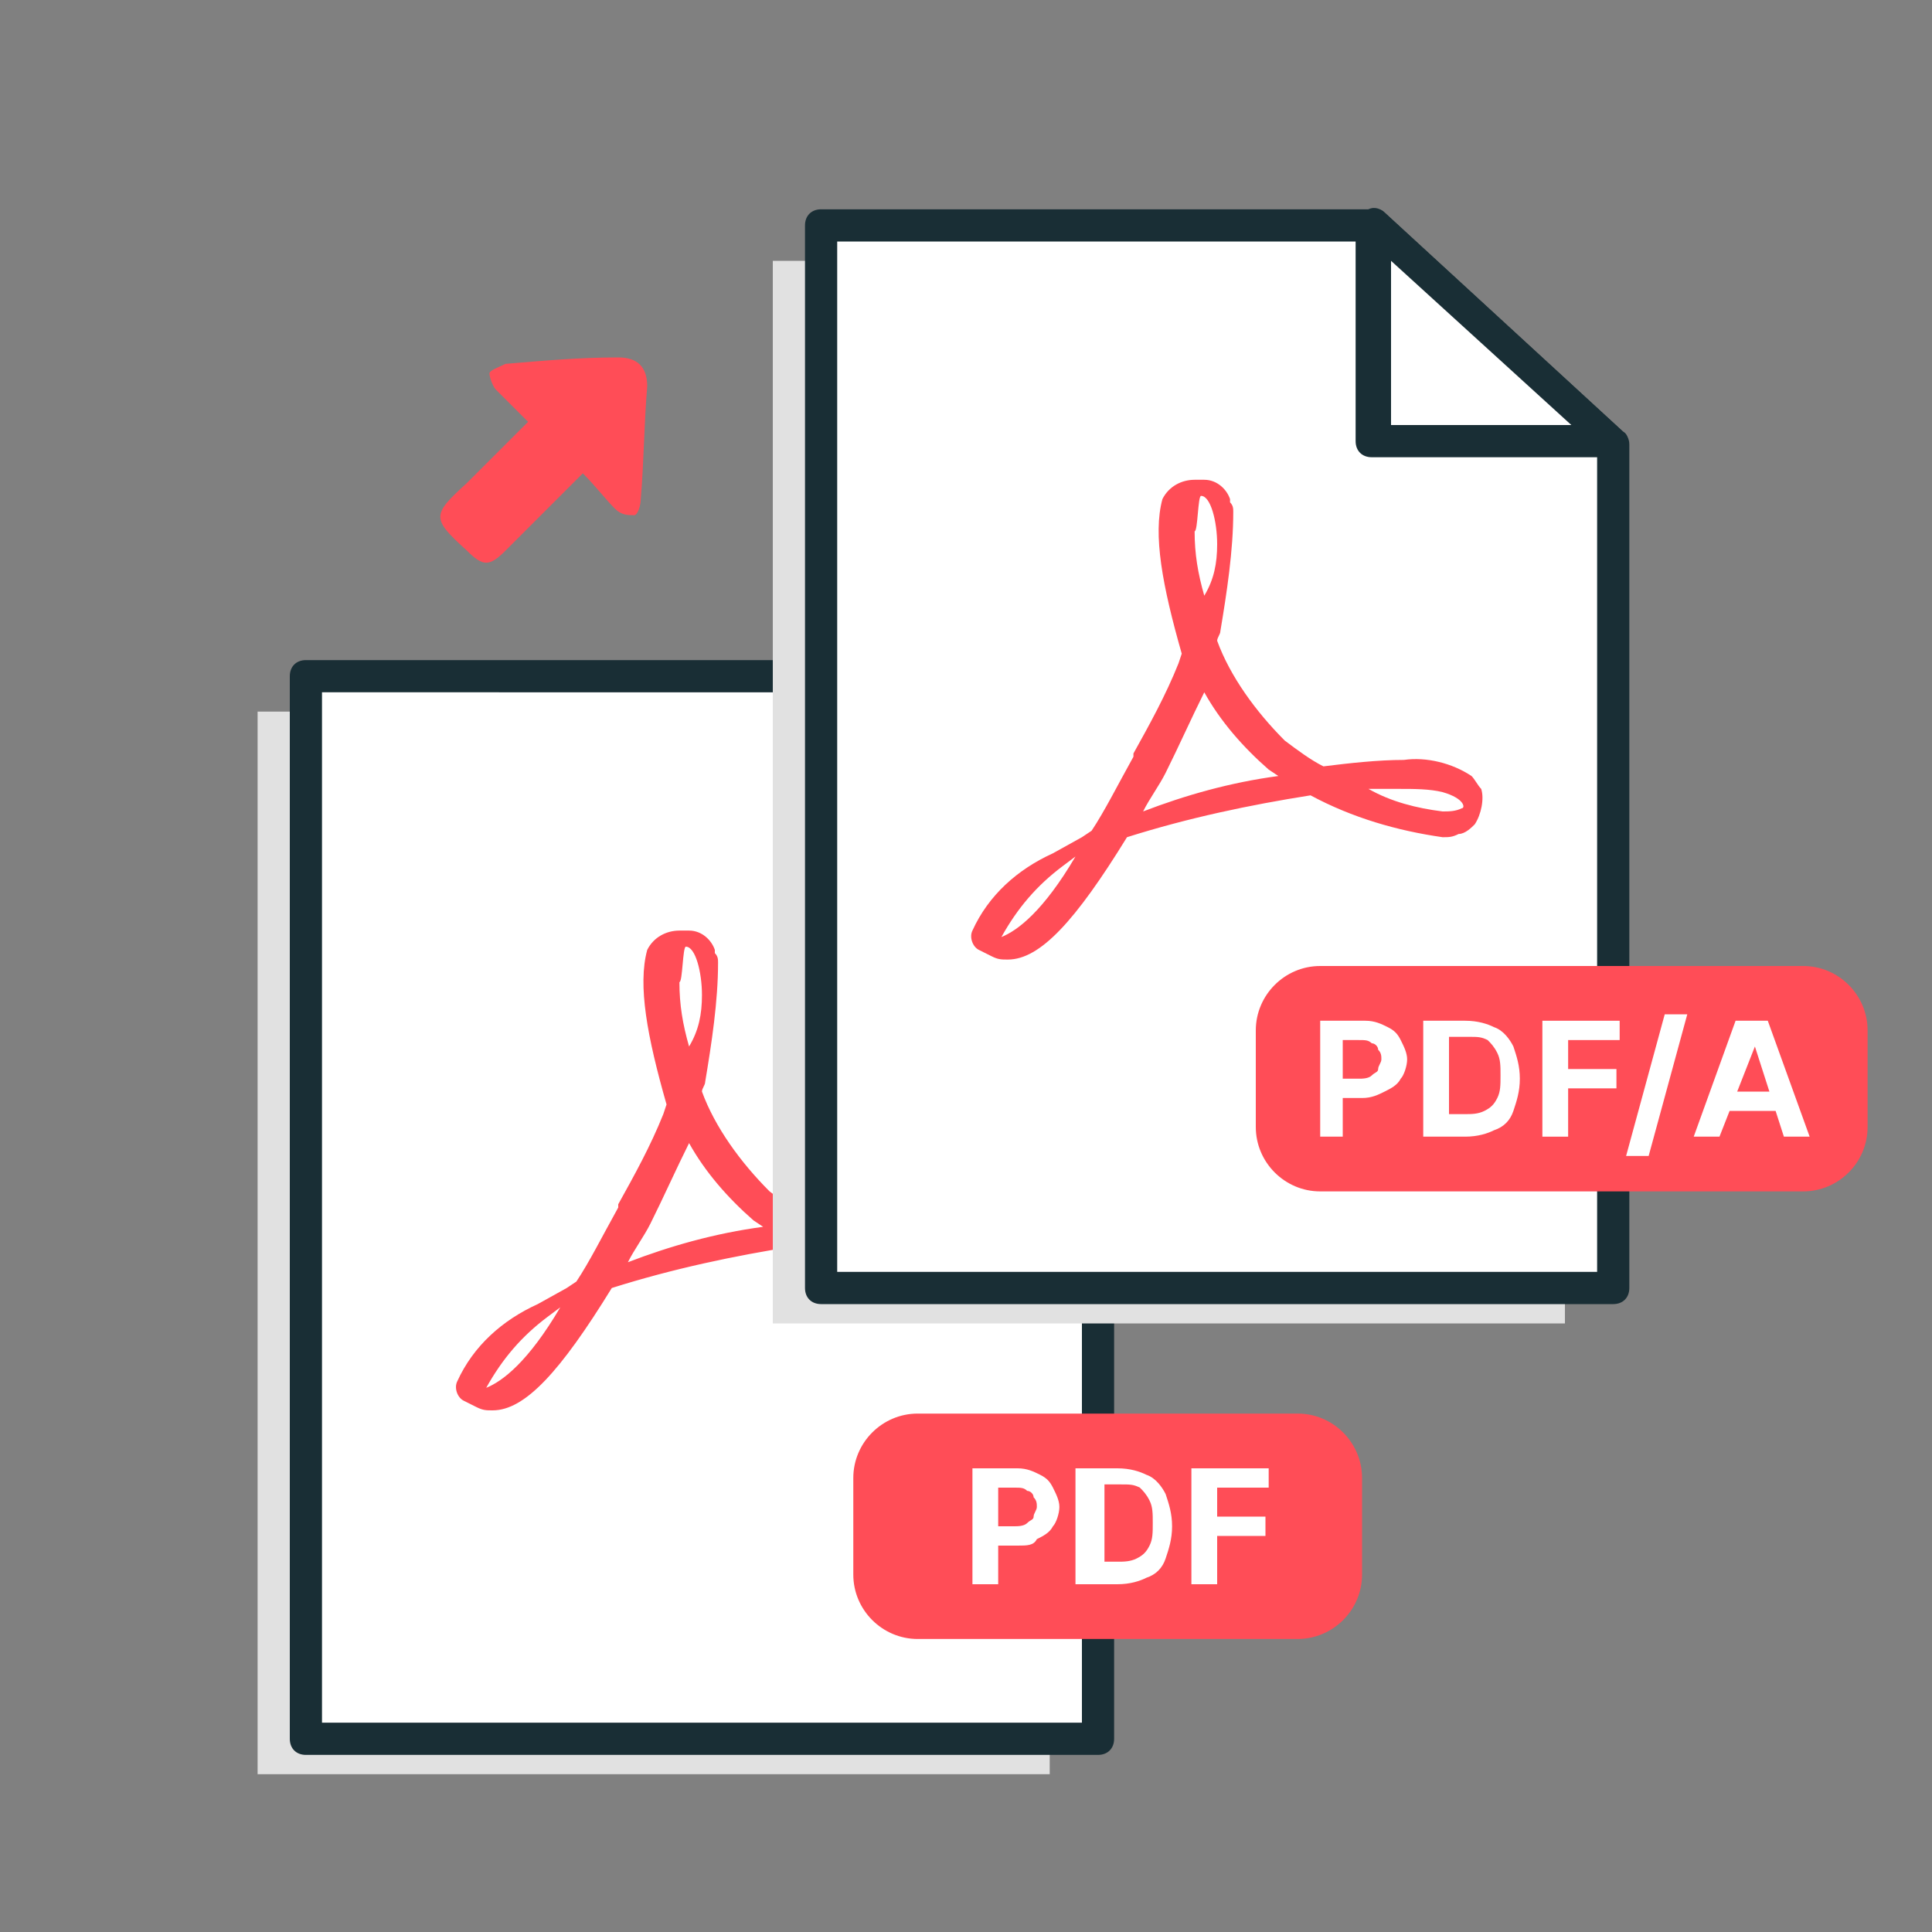
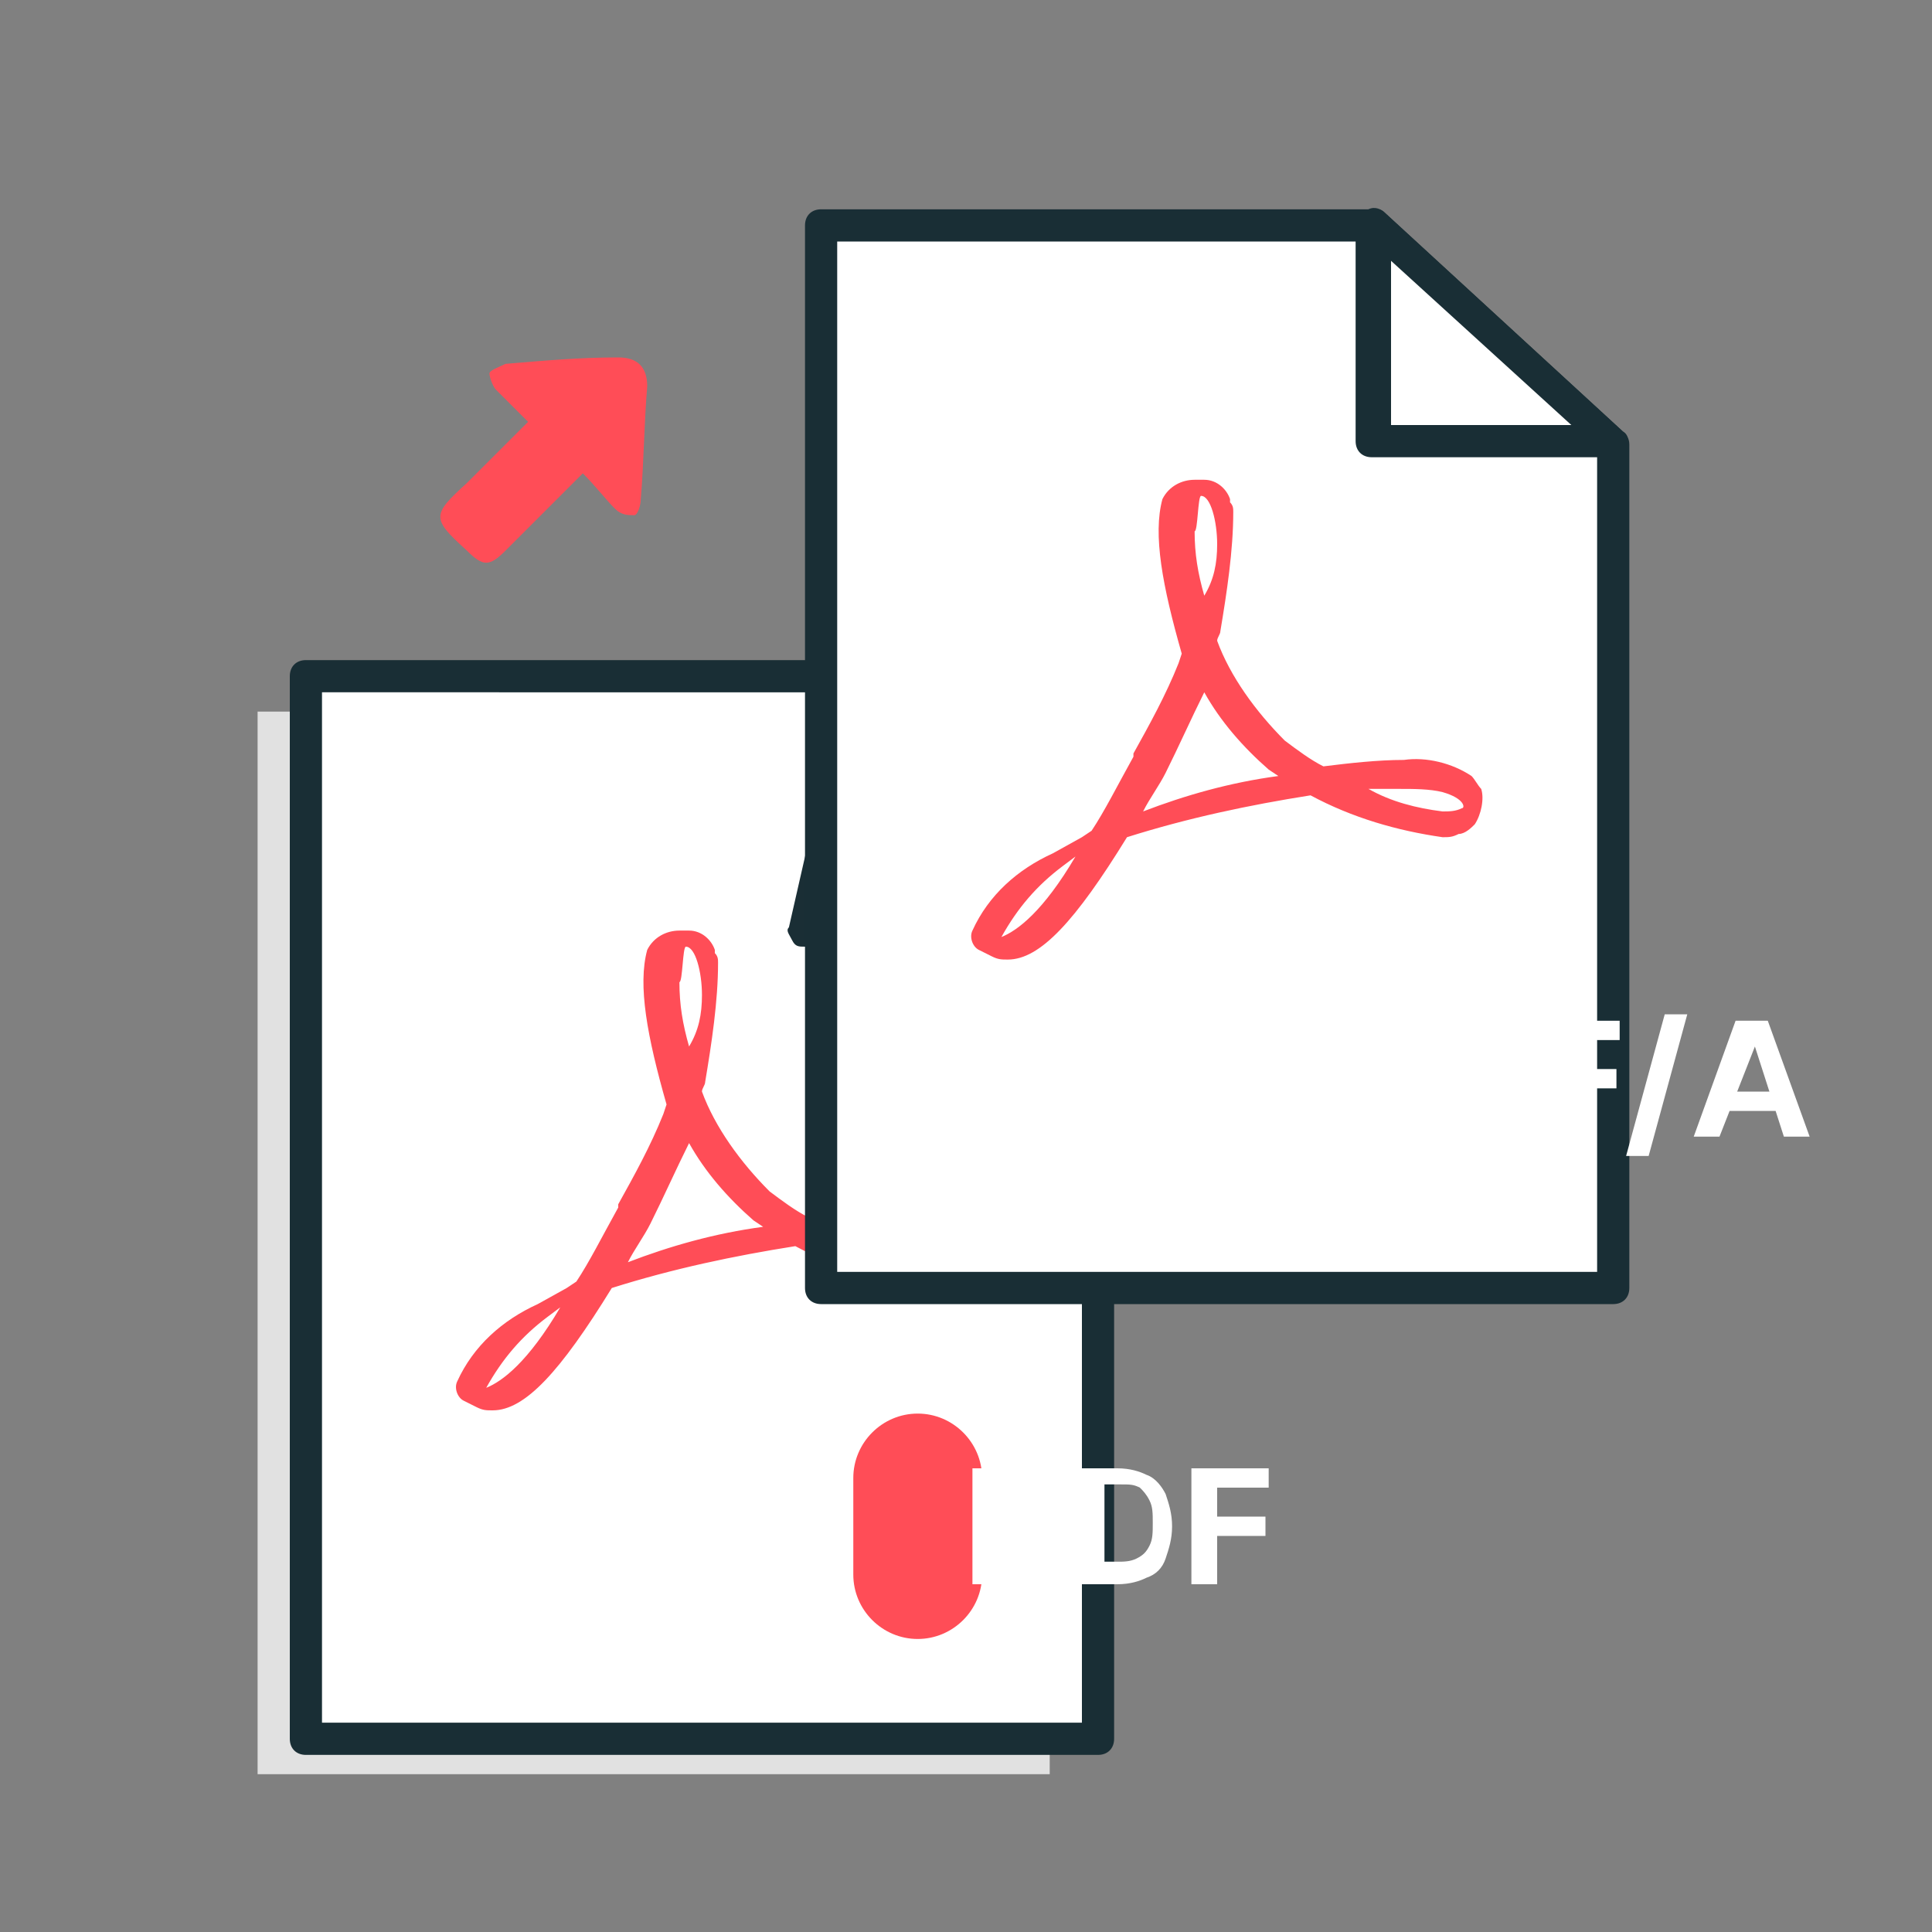
<svg xmlns="http://www.w3.org/2000/svg" version="1.1" id="Layer_1" x="0px" y="0px" viewBox="0 0 60 60" style="enable-background:new 0 0 60 60;" xml:space="preserve">
  <rect x="0" y="0" width="60" height="60" fill="#808080" stroke="none" />
  <style type="text/css">
	.st0{fill:#E1E1E1;}
	.st1{fill:#FFFFFF;}
	.st2{fill-rule:evenodd;clip-rule:evenodd;fill:#192E35;}
	.st3{fill-rule:evenodd;clip-rule:evenodd;fill:#1A2E35;}
	.st4{fill:#FF4D57;}
</style>
  <path class="st0" d="M32.6,55.1H8v-33h17.3l7.3,6.7V55.1z" />
  <path class="st1" d="M34.1,54H9.5V21h17.2l7.4,6.8C34.1,27.8,34.1,54,34.1,54z" />
  <path class="st2" d="M9,21c0-0.3,0.2-0.5,0.5-0.5h17.2c0.1,0,0.2,0,0.3,0.1l7.4,6.8c0.1,0.1,0.2,0.2,0.2,0.4V54  c0,0.3-0.2,0.5-0.5,0.5H9.5C9.2,54.5,9,54.3,9,54V21z M10,21.5v32h23.6V28l-7.1-6.5H10z" />
  <path d="M26.7,21L25,28.9l9.1-1.1L26.7,21z" />
  <path class="st3" d="M26.6,20.5c0.2-0.1,0.4,0,0.5,0.1l7.4,6.8c0.1,0.1,0.2,0.3,0.1,0.5c-0.1,0.2-0.2,0.3-0.4,0.3L25,29.4  c-0.2,0-0.3,0-0.4-0.2s-0.2-0.3-0.1-0.4l1.8-7.9C26.3,20.7,26.4,20.6,26.6,20.5z M27,22l-1.4,6.4l7.4-0.9L27,22z" />
  <path class="st1" d="M26.7,21v6.8h7.4L26.7,21z" />
  <path class="st3" d="M26.5,20.5c0.2-0.1,0.4,0,0.5,0.1l7.4,6.8c0.2,0.1,0.2,0.4,0.1,0.5c-0.1,0.2-0.3,0.3-0.5,0.3h-7.4  c-0.3,0-0.5-0.2-0.5-0.5V21C26.2,20.8,26.3,20.6,26.5,20.5z M27.2,22.1v5.1h5.6L27.2,22.1z" />
  <path class="st4" d="M29.4,39.1c-0.2,0.1-0.4,0.1-0.6,0.1c-0.8-0.1-1.6-0.3-2.3-0.7c0.4,0,0.7,0,1,0c0.4,0,0.9,0,1.3,0.1  C29.5,38.8,29.5,39.1,29.4,39.1L29.4,39.1z M19.5,39.2c0.2-0.4,0.5-0.8,0.7-1.2c0.4-0.8,0.8-1.7,1.2-2.5c0.5,0.9,1.2,1.7,2,2.4  l0.3,0.2C22.2,38.3,20.8,38.7,19.5,39.2z M21.3,29.4c0.3,0,0.5,0.8,0.5,1.5c0,0.6-0.1,1.1-0.4,1.6c-0.2-0.7-0.3-1.3-0.3-2  C21.2,30.5,21.2,29.4,21.3,29.4z M15.1,43.1c0.5-0.9,1.1-1.6,1.9-2.2l0.4-0.3C16.4,42.3,15.6,42.9,15.1,43.1z M29.7,38.1  c-0.6-0.4-1.4-0.6-2.1-0.5c-0.8,0-1.7,0.1-2.5,0.2c-0.4-0.2-0.8-0.5-1.2-0.8c-0.9-0.9-1.7-2-2.1-3.1c0-0.1,0.1-0.2,0.1-0.3  c0.2-1.2,0.4-2.5,0.4-3.7c0-0.1,0-0.2-0.1-0.3v-0.1c-0.1-0.3-0.4-0.6-0.8-0.6h-0.3c-0.4,0-0.8,0.2-1,0.6c-0.3,1.1,0,2.7,0.6,4.8  l-0.1,0.3c-0.4,1-0.9,1.9-1.4,2.8v0.1c-0.5,0.9-0.9,1.7-1.3,2.3L17.6,40l-0.9,0.5c-1.1,0.5-2,1.3-2.5,2.4c-0.1,0.2,0,0.5,0.2,0.6  l0.4,0.2c0.2,0.1,0.3,0.1,0.5,0.1c1,0,2.1-1.2,3.7-3.8c1.9-0.6,3.8-1,5.7-1.3c1.3,0.7,2.7,1.1,4.1,1.3c0.2,0,0.3,0,0.5-0.1  c0.2,0,0.4-0.2,0.5-0.3c0.2-0.3,0.3-0.8,0.2-1.1C29.9,38.4,29.8,38.2,29.7,38.1L29.7,38.1z" />
-   <path class="st4" d="M26.5,45.9c0-1.1,0.9-2,2-2h11.8c1.1,0,2,0.9,2,2v3c0,1.1-0.9,2-2,2H28.5c-1.1,0-2-0.9-2-2V45.9z" />
+   <path class="st4" d="M26.5,45.9c0-1.1,0.9-2,2-2c1.1,0,2,0.9,2,2v3c0,1.1-0.9,2-2,2H28.5c-1.1,0-2-0.9-2-2V45.9z" />
  <path class="st1" d="M30.2,49.2v-3.6h1.4c0.3,0,0.5,0.1,0.7,0.2c0.2,0.1,0.3,0.2,0.4,0.4c0.1,0.2,0.2,0.4,0.2,0.6s-0.1,0.5-0.2,0.6  c-0.1,0.2-0.3,0.3-0.5,0.4C32.1,48,31.9,48,31.6,48h-0.9v-0.6h0.8c0.1,0,0.3,0,0.4-0.1s0.2-0.1,0.2-0.2c0-0.1,0.1-0.2,0.1-0.3  s0-0.2-0.1-0.3c0-0.1-0.1-0.2-0.2-0.2c-0.1-0.1-0.2-0.1-0.4-0.1H31v3C31,49.2,30.2,49.2,30.2,49.2z" />
  <path class="st1" d="M34.7,49.2h-1.3v-3.6h1.3c0.4,0,0.7,0.1,0.9,0.2c0.3,0.1,0.5,0.4,0.6,0.6c0.1,0.3,0.2,0.6,0.2,1s-0.1,0.7-0.2,1  c-0.1,0.3-0.3,0.5-0.6,0.6C35.4,49.1,35.1,49.2,34.7,49.2z M34.2,48.5h0.5c0.2,0,0.4,0,0.6-0.1c0.2-0.1,0.3-0.2,0.4-0.4  c0.1-0.2,0.1-0.4,0.1-0.7s0-0.5-0.1-0.7s-0.2-0.3-0.3-0.4c-0.2-0.1-0.3-0.1-0.6-0.1h-0.5v2.4H34.2z" />
  <path class="st1" d="M37,49.2v-3.6h2.4v0.6h-1.6v0.9h1.5v0.6h-1.5v1.5H37z" />
-   <path class="st0" d="M48.6,41.1H24v-33h17.3l7.3,6.7V41.1z" />
  <path class="st1" d="M50.1,40H25.5V7h17.2l7.4,6.8C50.1,13.8,50.1,40,50.1,40z" />
  <path class="st2" d="M25,7c0-0.3,0.2-0.5,0.5-0.5h17.2c0.1,0,0.2,0,0.3,0.1l7.4,6.8c0.1,0.1,0.2,0.2,0.2,0.4V40  c0,0.3-0.2,0.5-0.5,0.5H25.5c-0.3,0-0.5-0.2-0.5-0.5V7z M26,7.5v32h23.6V14l-7.1-6.5H26z" />
  <path class="st1" d="M42.7,7v6.8h7.4L42.7,7z" />
  <path class="st2" d="M42.5,6.5c0.2-0.1,0.4,0,0.5,0.1l7.4,6.8c0.2,0.1,0.2,0.4,0.1,0.5c-0.1,0.2-0.3,0.3-0.5,0.3h-7.4  c-0.3,0-0.5-0.2-0.5-0.5V7C42.2,6.8,42.3,6.6,42.5,6.5z M43.2,8.1v5.1h5.6L43.2,8.1z" />
  <path class="st4" d="M45.4,25.1c-0.2,0.1-0.4,0.1-0.6,0.1c-0.8-0.1-1.6-0.3-2.3-0.7c0.4,0,0.7,0,1,0c0.4,0,0.9,0,1.3,0.1  C45.5,24.8,45.5,25.1,45.4,25.1L45.4,25.1z M35.5,25.2c0.2-0.4,0.5-0.8,0.7-1.2c0.4-0.8,0.8-1.7,1.2-2.5c0.5,0.9,1.2,1.7,2,2.4  l0.3,0.2C38.2,24.3,36.8,24.7,35.5,25.2z M37.3,15.4c0.3,0,0.5,0.8,0.5,1.5c0,0.6-0.1,1.1-0.4,1.6c-0.2-0.7-0.3-1.3-0.3-2  C37.2,16.5,37.2,15.4,37.3,15.4z M31.1,29.1c0.5-0.9,1.1-1.6,1.9-2.2l0.4-0.3C32.4,28.3,31.6,28.9,31.1,29.1z M45.7,24.1  c-0.6-0.4-1.4-0.6-2.1-0.5c-0.8,0-1.7,0.1-2.5,0.2c-0.4-0.2-0.8-0.5-1.2-0.8c-0.9-0.9-1.7-2-2.1-3.1c0-0.1,0.1-0.2,0.1-0.3  c0.2-1.2,0.4-2.5,0.4-3.7c0-0.1,0-0.2-0.1-0.3v-0.1c-0.1-0.3-0.4-0.6-0.8-0.6h-0.3c-0.4,0-0.8,0.2-1,0.6c-0.3,1.1,0,2.7,0.6,4.8  l-0.1,0.3c-0.4,1-0.9,1.9-1.4,2.8v0.1c-0.5,0.9-0.9,1.7-1.3,2.3L33.6,26l-0.9,0.5c-1.1,0.5-2,1.3-2.5,2.4c-0.1,0.2,0,0.5,0.2,0.6  l0.4,0.2c0.2,0.1,0.3,0.1,0.5,0.1c1,0,2.1-1.2,3.7-3.8c1.9-0.6,3.8-1,5.7-1.3c1.3,0.7,2.7,1.1,4.1,1.3c0.2,0,0.3,0,0.5-0.1  c0.2,0,0.4-0.2,0.5-0.3c0.2-0.3,0.3-0.8,0.2-1.1C45.9,24.4,45.8,24.2,45.7,24.1L45.7,24.1z" />
-   <path class="st4" d="M39,32c0-1.1,0.9-2,2-2h15c1.1,0,2,0.9,2,2v3c0,1.1-0.9,2-2,2H41c-1.1,0-2-0.9-2-2V32z" />
  <path class="st4" d="M18.1,14.7c-0.8,0.8-1.6,1.6-2.4,2.4c-0.5,0.5-0.7,0.5-1.2,0c-1.1-1-1.1-1.1,0-2.1c0.6-0.6,1.3-1.3,1.9-1.9  c-0.4-0.4-0.7-0.7-1-1c-0.1-0.1-0.2-0.4-0.2-0.5s0.3-0.2,0.5-0.3c1.2-0.1,2.3-0.2,3.5-0.2c0.6,0,0.9,0.3,0.9,0.9  c-0.1,1.2-0.1,2.3-0.2,3.5c0,0.2-0.1,0.5-0.2,0.5c-0.2,0-0.4,0-0.6-0.2C18.8,15.5,18.5,15.1,18.1,14.7z" />
  <path class="st1" d="M41,35.3v-3.6h1.4c0.3,0,0.5,0.1,0.7,0.2s0.3,0.2,0.4,0.4c0.1,0.2,0.2,0.4,0.2,0.6c0,0.2-0.1,0.5-0.2,0.6  c-0.1,0.2-0.3,0.3-0.5,0.4c-0.2,0.1-0.4,0.2-0.7,0.2h-0.9v-0.6h0.8c0.1,0,0.3,0,0.4-0.1c0.1-0.1,0.2-0.1,0.2-0.2  c0-0.1,0.1-0.2,0.1-0.3s0-0.2-0.1-0.3c0-0.1-0.1-0.2-0.2-0.2c-0.1-0.1-0.2-0.1-0.4-0.1h-0.5v3C41.7,35.3,41,35.3,41,35.3z" />
  <path class="st1" d="M45.5,35.3h-1.3v-3.6h1.3c0.4,0,0.7,0.1,0.9,0.2c0.3,0.1,0.5,0.4,0.6,0.6c0.1,0.3,0.2,0.6,0.2,1s-0.1,0.7-0.2,1  c-0.1,0.3-0.3,0.5-0.6,0.6C46.2,35.2,45.9,35.3,45.5,35.3z M45,34.6h0.5c0.2,0,0.4,0,0.6-0.1c0.2-0.1,0.3-0.2,0.4-0.4  c0.1-0.2,0.1-0.4,0.1-0.7s0-0.5-0.1-0.7s-0.2-0.3-0.3-0.4c-0.2-0.1-0.3-0.1-0.6-0.1H45V34.6z" />
  <path class="st1" d="M47.9,35.3v-3.6h2.4v0.6h-1.6v0.9h1.5v0.6h-1.5v1.5H47.9z" />
  <path class="st1" d="M52.4,31.5l-1.2,4.4h-0.7l1.2-4.4C51.7,31.5,52.4,31.5,52.4,31.5z" />
  <path class="st1" d="M53.4,35.3h-0.8l1.3-3.6h1l1.3,3.6h-0.8l-0.9-2.8l0,0L53.4,35.3z M53.3,33.9h1.9v0.6h-1.9V33.9z" />
</svg>